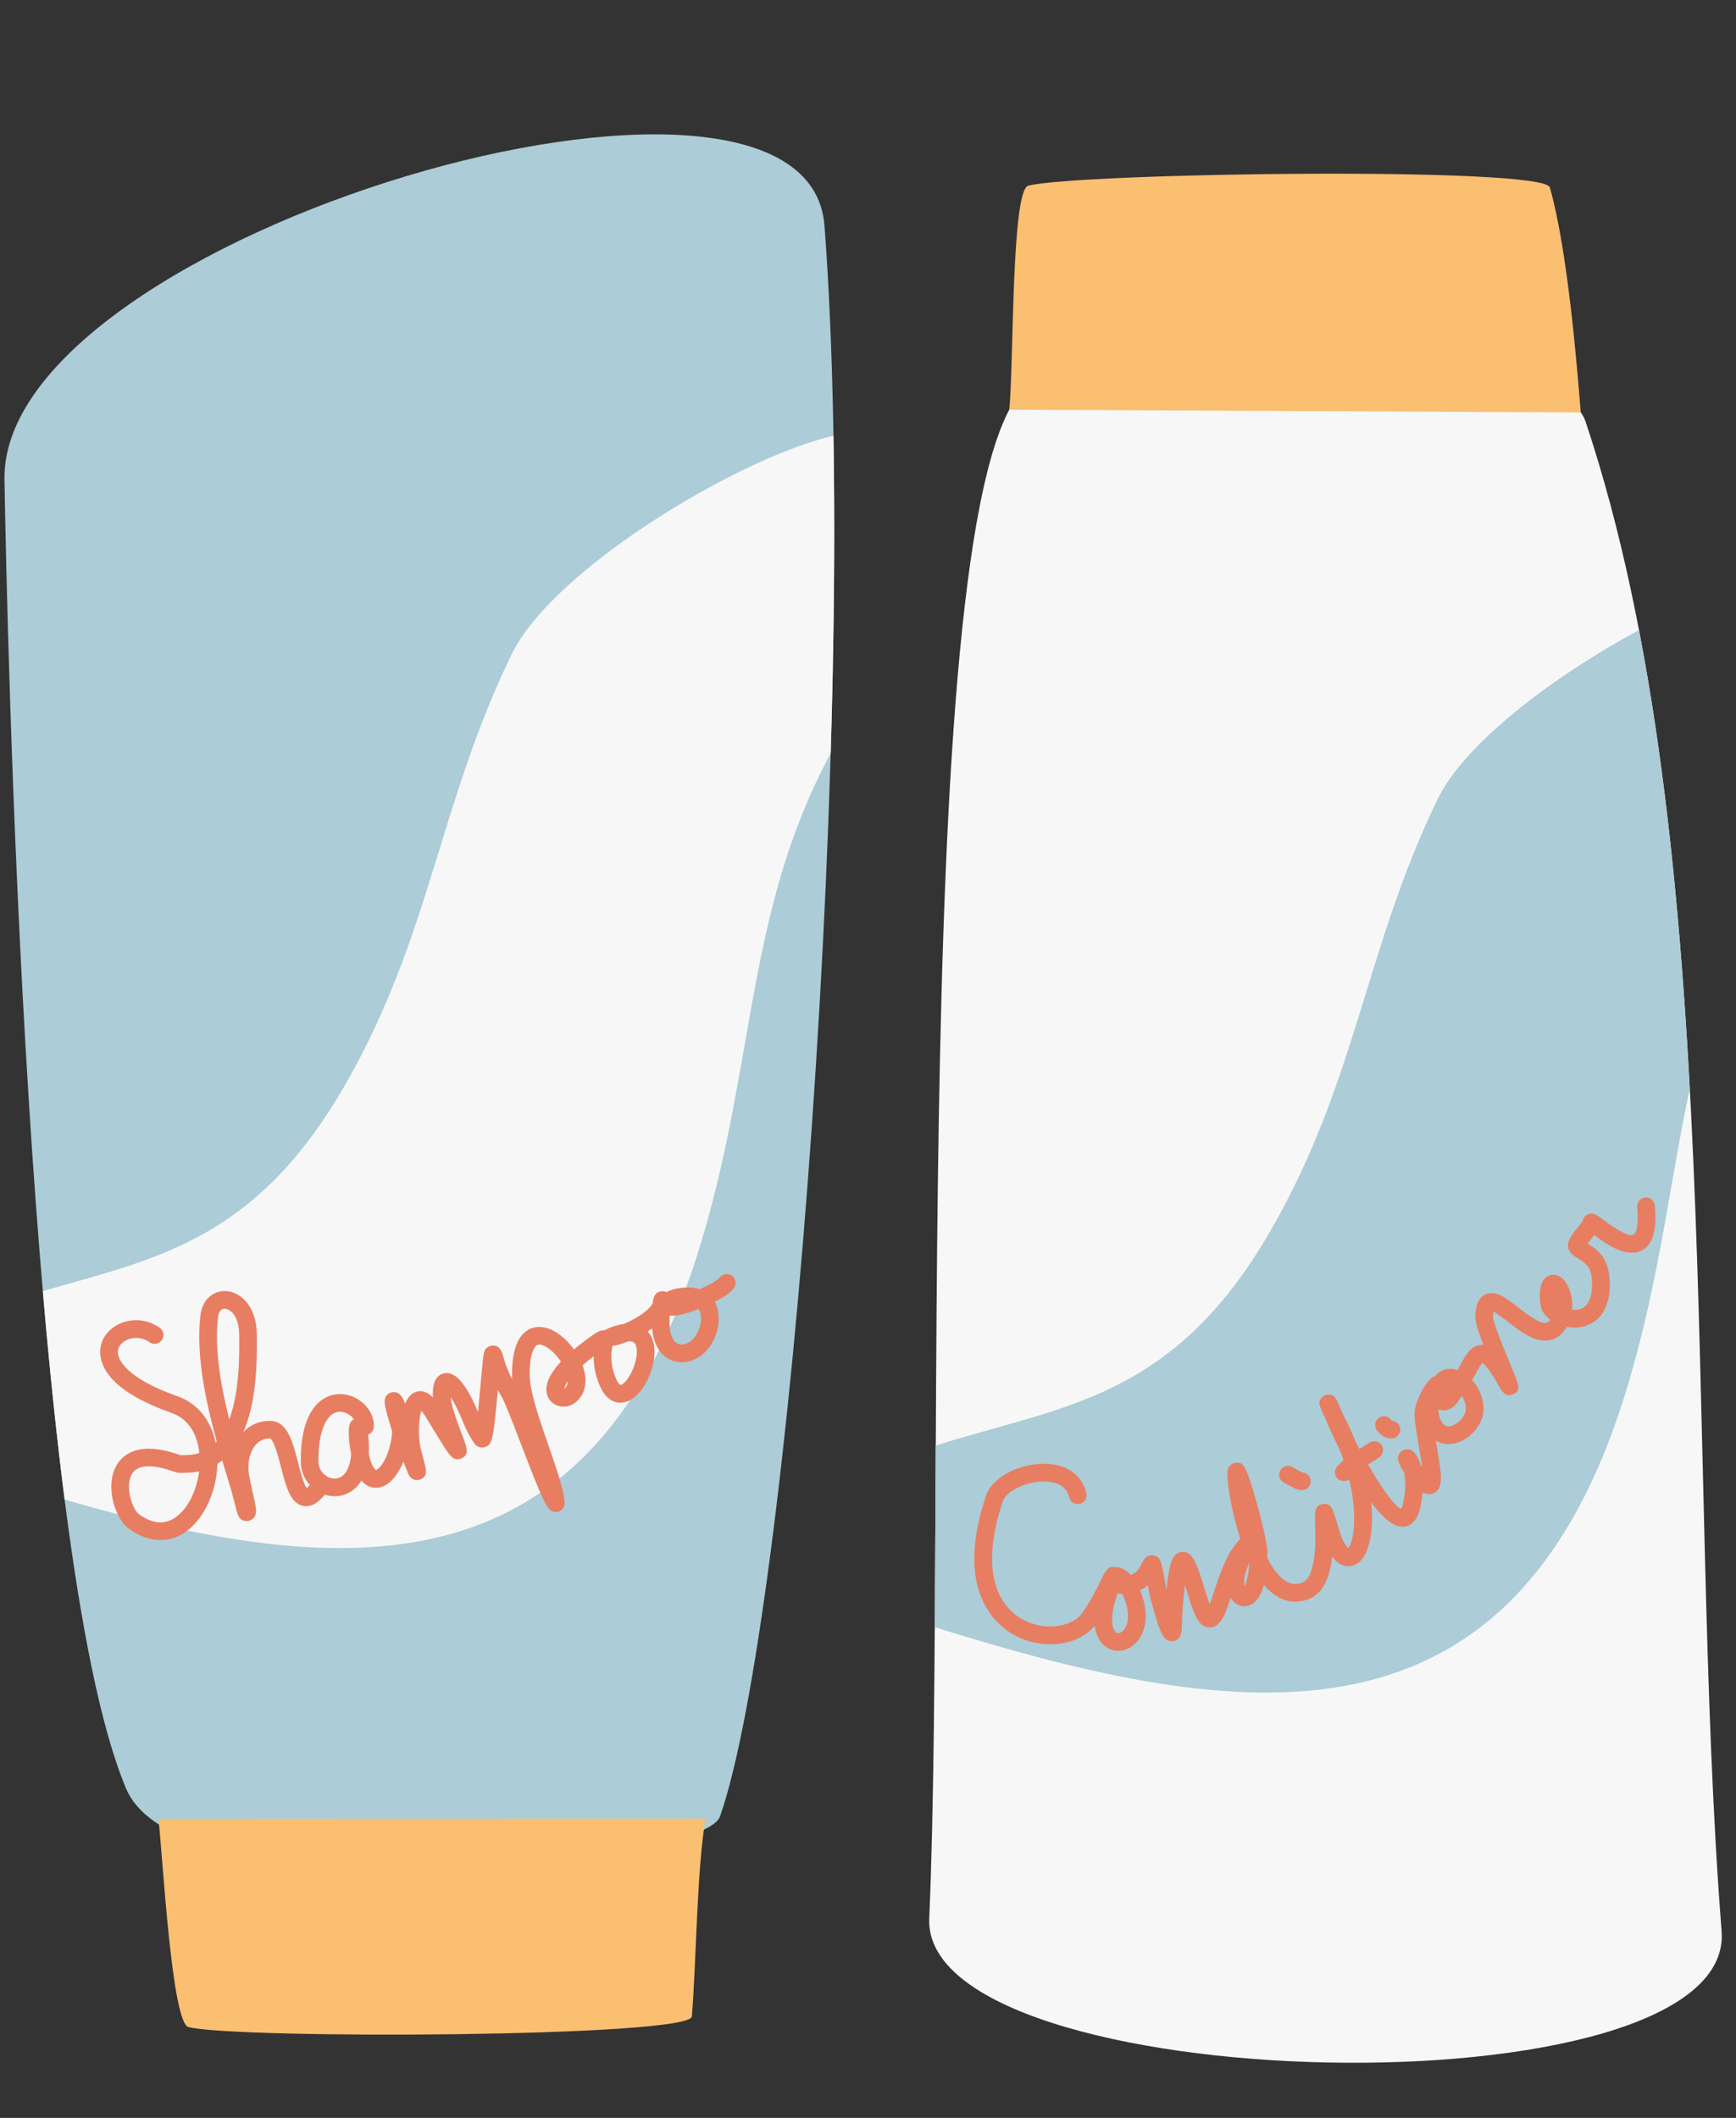
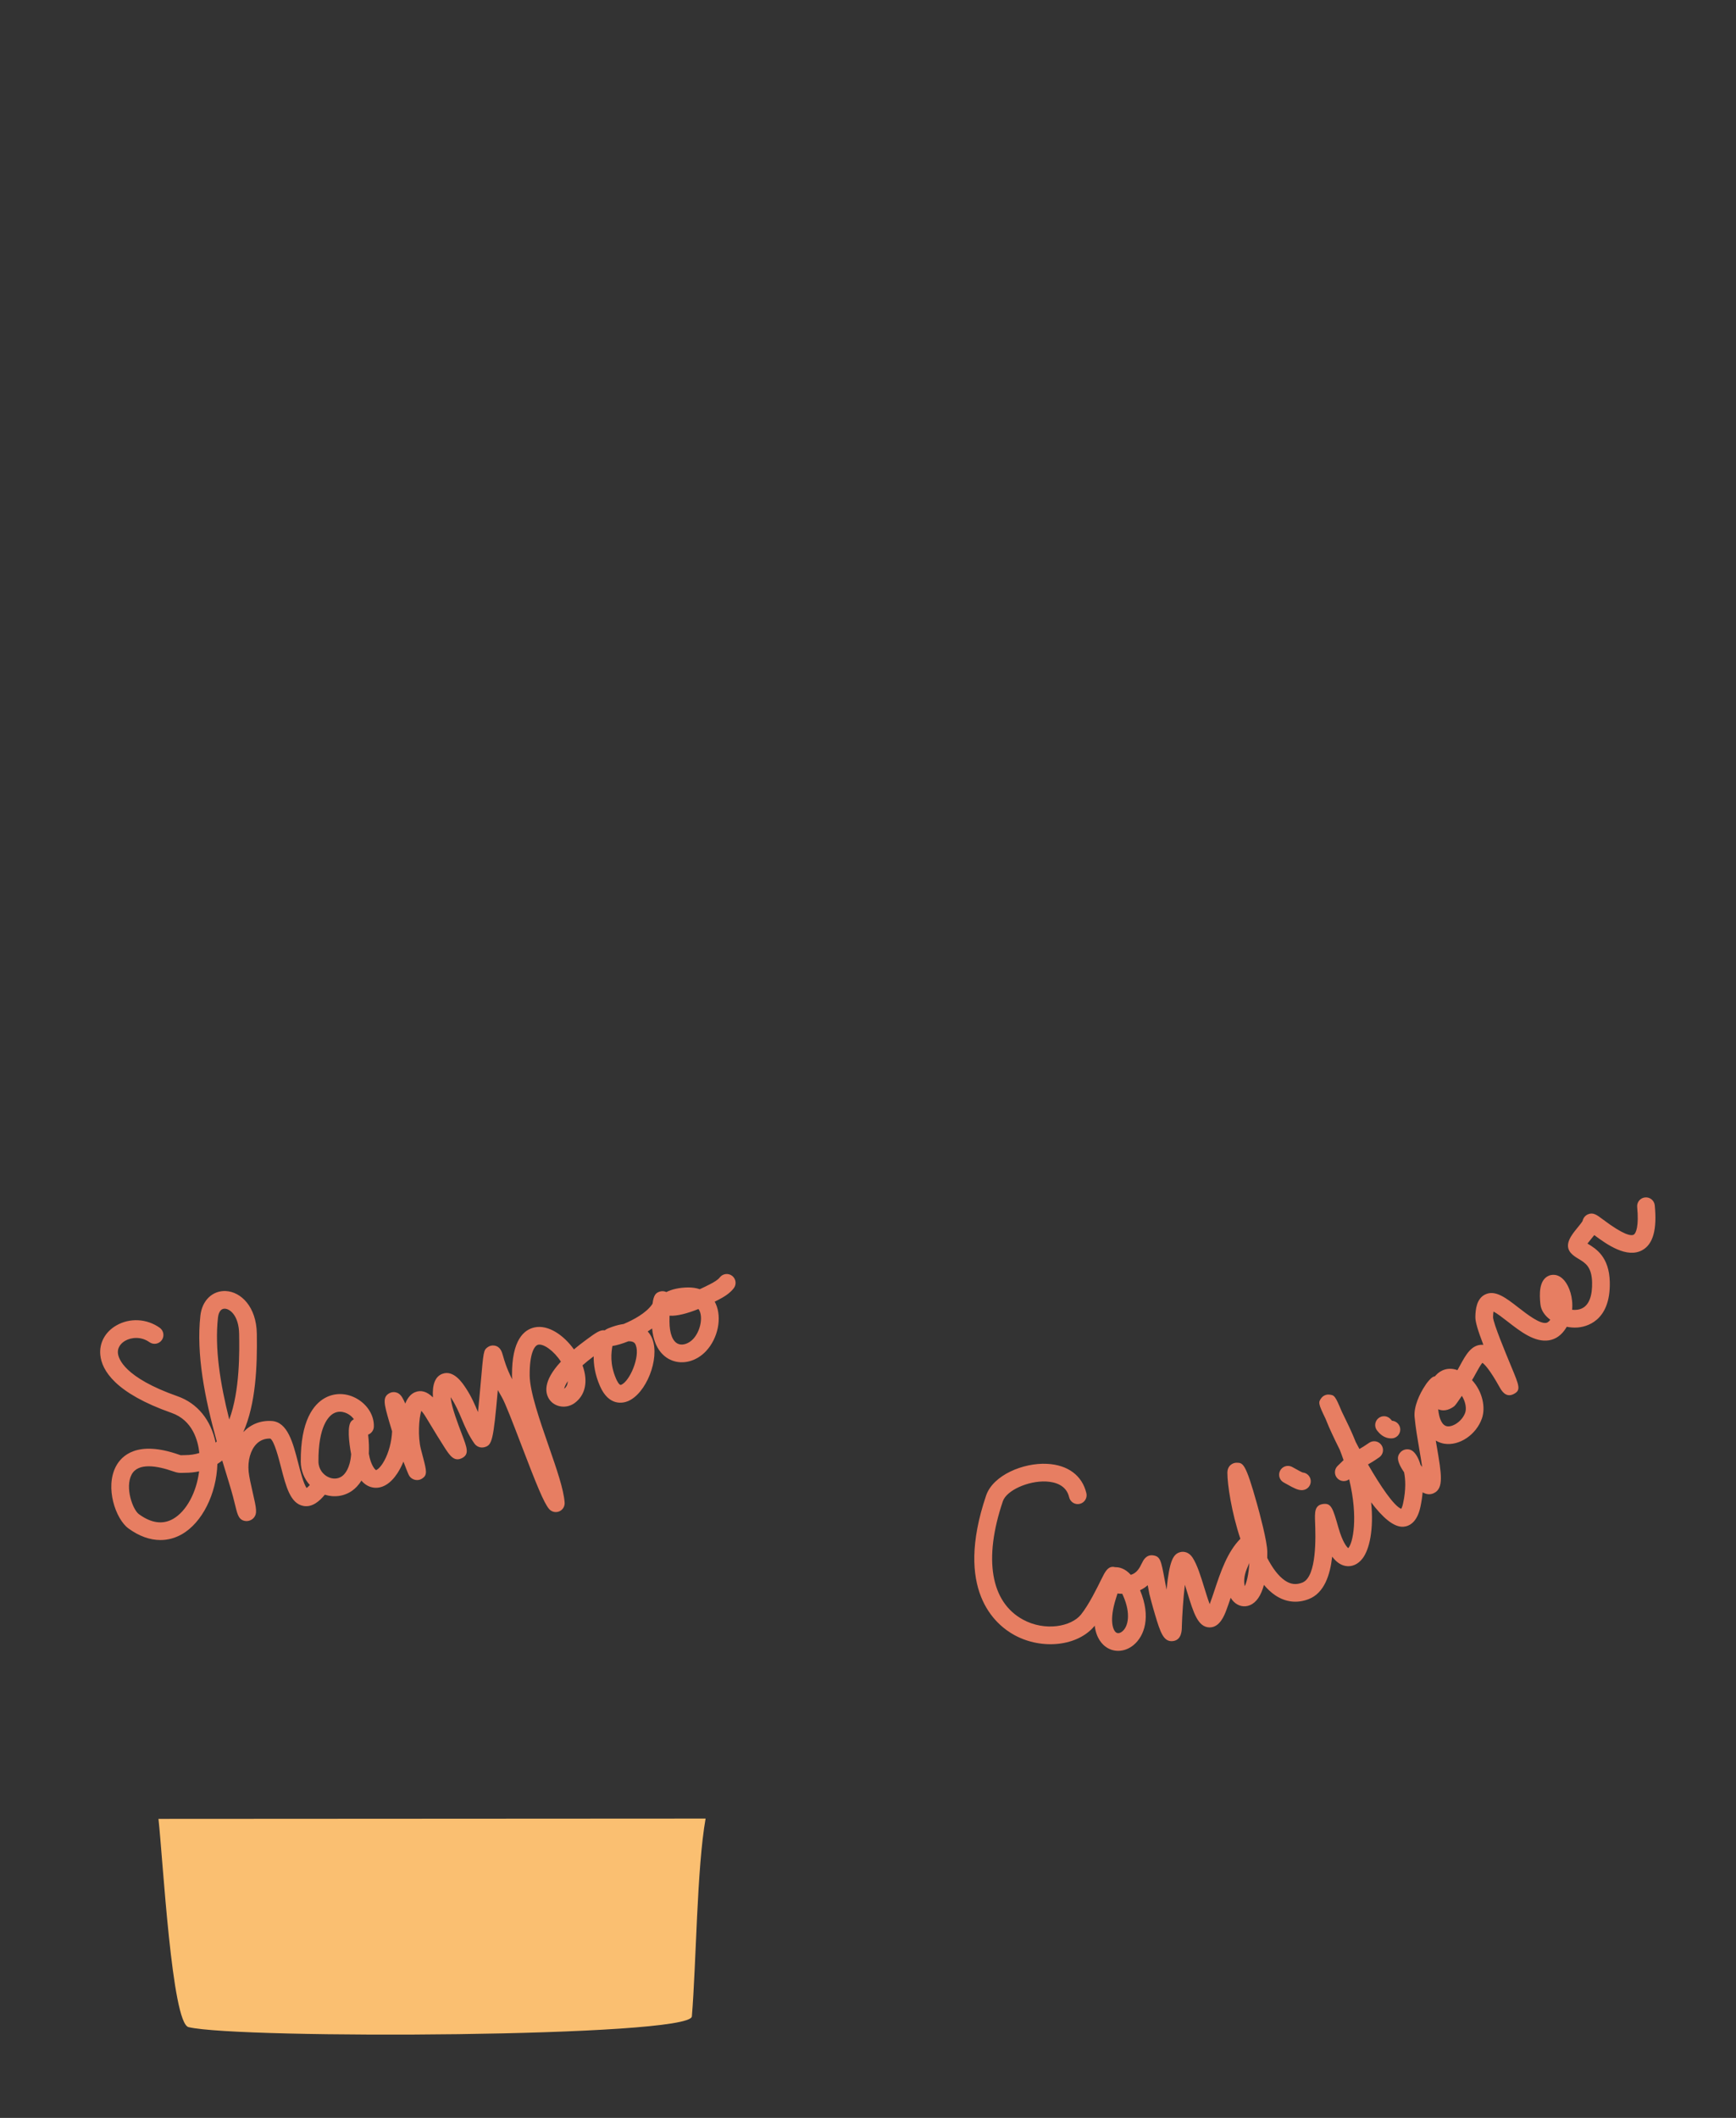
<svg xmlns="http://www.w3.org/2000/svg" height="316.7" preserveAspectRatio="xMidYMid meet" version="1.0" viewBox="82.7 15.5 259.6 316.7" width="259.6" zoomAndPan="magnify">
  <rect x="82.7" y="15.5" width="259.6" height="316.7" fill="#333333" stroke="none" />
  <g>
    <g id="change1_2">
-       <path clip-rule="evenodd" d="M83.368,87.236c-0.646-36.651,120.065-71.762,122.623-38.002 c5.432,71.719-5.295,208.622-15.635,237.913c-2.564,7.264-80.567,15.268-88.791-4.172 C86.537,247.451,83.727,107.606,83.368,87.236L83.368,87.236z" fill="#ACCCD7" fill-rule="evenodd" />
-     </g>
+       </g>
    <g id="change2_2">
-       <path clip-rule="evenodd" d="M207.332,80.655c0.252,14.858,0.086,30.979-0.413,47.477 c-12.621,23.528-11.13,45.483-19.272,72.825c-15.821,53.134-52.735,51.129-95.281,38.784c-1.248-9.737-2.328-20.301-3.26-31.185 c16.915-4.867,31.75-7.527,45.091-30.642c12.895-22.34,14.076-42.04,24.993-64.537C165.424,100.526,193.292,83.9,207.332,80.655 L207.332,80.655z" fill="#F7F7F7" fill-rule="evenodd" />
-     </g>
+       </g>
    <g id="change3_1">
      <path clip-rule="evenodd" d="M106.397,287.482c0.667,6.005,1.991,30.544,4.498,31.142 c7.604,1.813,75.006,1.525,75.266-1.599c0.654-7.841,0.74-22.146,2.053-29.588L106.397,287.482L106.397,287.482z" fill="#FABF71" fill-rule="evenodd" />
    </g>
    <g id="change2_1">
-       <path clip-rule="evenodd" d="M340.146,304.252c-5.456-69.525,0.983-161.828-20.329-225.671 c-4.495-13.461-67.061-7.051-80.945-6.376c-20.819,1.014-14.431,166.743-17.214,230.147 C220.472,329.369,342.34,332.203,340.146,304.252L340.146,304.252z" fill="#F7F7F7" fill-rule="evenodd" />
-     </g>
+       </g>
    <g id="change1_1">
-       <path clip-rule="evenodd" d="M335.391,178.302c-1.29-23.798-3.464-47.124-7.599-68.586 c-12.674,6.836-26.021,16.862-30.102,25.272c-10.917,22.498-12.099,42.196-24.991,64.538 c-14.635,25.353-31.064,26.098-50.066,32.137c-0.047,9.379-0.085,18.502-0.145,27.158c46.027,14.381,86.808,20.342,103.66-36.254 C330.959,206.41,332.407,192.134,335.391,178.302L335.391,178.302z" fill="#ACCCD7" fill-rule="evenodd" />
-     </g>
+       </g>
    <g id="change3_2">
-       <path clip-rule="evenodd" d="M233.621,76.764c0.69-6.35,0.271-32.874,2.856-33.506 c7.835-1.917,77.098-2.905,77.993,0.272c2.682,9.533,4.057,26.743,4.612,33.637L233.621,76.764L233.621,76.764z" fill="#FABF71" fill-rule="evenodd" />
-     </g>
+       </g>
    <g id="change4_1">
      <path d="M249.912,262.357c-0.62,0-1.231-0.178-1.773-0.542c-0.56-0.375-1.505-1.283-1.735-3.217 c-2.467,3.047-7.846,3.679-12.015,1.399c-2.864-1.566-9.012-6.732-4.229-20.86c1.035-3.053,5.559-4.923,9.102-4.744 c3.127,0.15,5.277,1.755,5.895,4.397c0.165,0.711-0.278,1.423-0.988,1.588c-0.714,0.168-1.423-0.276-1.588-0.987 c-0.428-1.831-2.112-2.292-3.448-2.357c-2.678-0.124-5.919,1.33-6.466,2.951c-2.916,8.611-1.824,15.06,2.992,17.692 c3.32,1.816,7.251,1.057,8.703-0.759c1.16-1.454,2.374-3.921,3.025-5.247c0.14-0.282,0.271-0.551,0.406-0.792 c0.032-0.062,0.065-0.12,0.104-0.178c0.399-0.659,0.845-1.056,1.571-0.853c0.575-0.013,1.448,0.161,2.338,1.146 c0.878-0.269,1.282-0.972,1.646-1.733c0.206-0.429,0.633-1.313,1.663-1.185c1.098,0.147,1.209,0.75,1.75,3.654l0.278,1.486 c0.434-4.372,1.002-5.308,2.004-5.608c0.544-0.161,1.327-0.041,1.876,0.791c0.707,1.073,1.248,2.835,1.773,4.54 c0.226,0.736,0.523,1.701,0.8,2.433c0.007-0.017,0.013-0.032,0.019-0.049c0.253-0.669,0.492-1.388,0.736-2.123 c0.886-2.651,1.876-5.615,3.832-7.599c-1.329-3.993-1.941-8.126-1.941-9.857c0-1.109,0.817-1.516,1.369-1.516 c0.965,0.009,1.339-0.002,3.066,6.176c0.358,1.28,1.526,5.581,1.534,7.163c0.003,0.309-0.001,0.608-0.008,0.9 c0.762,1.479,1.646,2.696,2.649,3.379c0.846,0.575,1.671,0.673,2.6,0.306c2.208-0.87,1.98-7.007,1.906-9.024 c-0.054-1.465-0.093-2.523,1.142-2.721c1.28-0.197,1.507,0.592,2.353,3.551c0.618,2.16,1.229,2.85,1.459,3.046 c0.691-0.713,1.535-4.542,0.14-10.301c-0.521,0.398-1.266,0.359-1.738-0.116c-0.517-0.518-0.517-1.354,0-1.87 c0.35-0.349,0.646-0.635,0.902-0.876c-0.174-0.51-0.365-1.031-0.574-1.563c-0.973-1.936-1.59-3.344-1.609-3.39 c-0.189-0.463-0.359-0.87-0.506-1.224c-1.129-2.32-1.088-2.466-0.665-3.066c0.276-0.396,0.742-0.609,1.229-0.555 c0.738,0.083,0.864,0.146,1.839,2.498c0.197,0.417,0.438,0.913,0.72,1.486c0.52,1.055,0.979,2.088,1.382,3.096 c0.175,0.341,0.361,0.692,0.554,1.051c0.343-0.191,0.784-0.457,1.452-0.923c0.601-0.414,1.424-0.267,1.84,0.332 c0.417,0.6,0.27,1.423-0.33,1.84c-0.766,0.532-1.285,0.844-1.678,1.062c1.821,3.162,3.869,6.223,4.973,6.641 c0.068-0.126,0.177-0.373,0.275-0.83c0.455-2.101,0.354-3.658,0.147-4.64c-1.333-1.943-0.899-2.524-0.618-2.901 c0.372-0.499,1.093-0.677,1.658-0.419c0.544,0.248,1.073,1.017,1.413,2.197c0.076,0.103,0.159,0.214,0.251,0.329 c-0.118-0.84-0.28-1.792-0.421-2.604c-0.282-1.646-0.574-3.351-0.713-4.887c-0.136-1.502,0.73-3.43,1.589-4.696 c0.204-0.333,0.41-0.569,0.549-0.731l0.081-0.095l0.005,0.004c0.231-0.253,0.439-0.423,0.598-0.485 c0.077-0.028,0.153-0.051,0.231-0.066c0.041-0.052,0.082-0.1,0.125-0.148c0.687-0.767,1.835-1.269,3.235-0.773 c0.037-0.066,0.073-0.128,0.104-0.184l0.281-0.513c0.864-1.586,1.683-3.085,3.286-3.094c0.065-0.001,0.137,0.004,0.203,0.008 c-0.806-2.102-1.209-3.432-1.198-4.162c0.02-1.15,0.192-2.755,1.474-3.369c1.516-0.727,3.111,0.52,4.961,1.957 c1.337,1.04,3.184,2.457,4.146,2.294c0.094-0.017,0.328-0.057,0.623-0.473c-0.805-0.593-1.375-1.385-1.475-2.305 c-0.167-1.532-0.217-3.643,1.248-4.271c0.298-0.129,1.342-0.451,2.339,0.725c0.726,0.859,1.329,2.539,1.153,4.363 c0.26,0.03,0.53,0.031,0.801-0.006c1.88-0.264,2.227-2.366,2.186-4.084c-0.053-2.33-0.998-2.9-1.998-3.507 c-0.421-0.253-0.855-0.517-1.193-0.911c-1.06-1.244,0.136-2.701,1.011-3.764c0.248-0.305,0.66-0.805,0.763-1.016 c0.086-0.43,0.391-0.811,0.795-0.982c0.779-0.332,1.303,0.061,2.256,0.777c3.046,2.292,4.188,2.495,4.599,2.26 c0.322-0.182,0.792-1.252,0.509-4.123c-0.072-0.727,0.459-1.375,1.185-1.445c0.719-0.071,1.373,0.458,1.445,1.186 c0.356,3.604-0.246,5.791-1.842,6.688c-2.301,1.292-5.286-0.806-7.203-2.239c-0.145,0.186-0.3,0.375-0.463,0.572 c-0.159,0.194-0.379,0.461-0.555,0.697c0.021,0.014,0.042,0.025,0.062,0.037c1.192,0.721,3.189,1.926,3.275,5.709 c0.139,6.008-3.688,6.729-4.863,6.805c-0.515,0.034-1.048-0.006-1.573-0.11c-0.054,0.092-0.108,0.184-0.167,0.274 c-0.636,0.988-1.466,1.576-2.47,1.747c-2.141,0.361-4.303-1.323-6.216-2.813c-0.642-0.499-1.55-1.205-2.098-1.486 c-0.033,0.181-0.063,0.456-0.069,0.855c0.034,0.911,1.93,5.465,2.738,7.41c1.216,2.921,1.469,3.526,0.294,4.097 c-1.152,0.555-1.789-0.581-2.03-1.012c-1.527-2.746-2.299-3.484-2.593-3.683c-0.28,0.296-0.72,1.101-1.023,1.656l-0.289,0.53 c-0.018,0.032-0.108,0.178-0.244,0.397c1.6,1.729,2.046,4.121,1.487,5.723c-0.856,2.452-3.384,4.151-5.631,3.789 c-0.326-0.053-0.789-0.178-1.276-0.467c0.051,0.298,0.102,0.595,0.153,0.89c0.713,4.163,1.072,6.254-0.444,6.973 c-0.603,0.285-1.178,0.157-1.674-0.124c-0.059,0.689-0.167,1.424-0.334,2.196c-0.498,2.297-1.649,2.87-2.525,2.945 c-1.473,0.12-3.197-1.462-4.839-3.648c0.406,4.018-0.232,7.006-1.28,8.388c-0.679,0.894-1.61,1.303-2.56,1.127 c-0.737-0.139-1.4-0.605-1.987-1.396c-0.303,2.732-1.176,5.432-3.486,6.344c-1.74,0.685-3.489,0.486-5.058-0.581 c-0.593-0.403-1.146-0.924-1.66-1.534c-0.431,1.604-1.132,2.632-2.088,3.029c-0.846,0.354-1.759,0.156-2.441-0.526 c-0.168-0.168-0.317-0.361-0.445-0.574c-0.212,0.633-0.423,1.248-0.642,1.829c-0.295,0.781-0.979,2.599-2.493,2.599 c-0.02,0-0.04-0.001-0.06-0.001c-1.705-0.053-2.361-2.186-3.268-5.138c-0.125-0.404-0.254-0.824-0.387-1.235 c-0.24,2.022-0.409,4.651-0.451,6.206c0,0.551,0,2.095-1.381,2.219c-1.343,0.122-1.821-1.257-2.613-3.909 c-0.439-1.467-0.852-3.059-0.87-3.169l-0.239-1.283c-0.32,0.285-0.699,0.545-1.148,0.751c1.685,4.034,0.624,6.866-0.951,8.181 C251.528,262.06,250.712,262.357,249.912,262.357z M249.808,253.781c-0.074,0.236-0.154,0.488-0.238,0.759 c-1.041,3.297-0.428,4.765,0.043,5.079c0.368,0.247,0.798-0.071,0.923-0.176c0.89-0.739,1.277-2.658,0.142-5.273 c-0.053-0.123-0.106-0.237-0.158-0.345C250.257,253.827,250.023,253.81,249.808,253.781z M269.526,249.213 c-0.11,0.249-0.227,0.523-0.354,0.826c-0.505,1.205-0.464,2.13-0.328,2.648C269.101,252.15,269.415,251.074,269.526,249.213z M297.768,226.234c0.137,1.495,0.616,2.428,1.331,2.543c0.844,0.139,2.256-0.745,2.712-2.05c0.197-0.566,0.075-1.593-0.504-2.502 c-0.518,0.774-0.989,1.443-1.158,1.568C299.225,226.483,298.39,226.502,297.768,226.234z M106.694,245.788 c-1.575,0-3.204-0.581-4.78-1.731c-1.928-1.409-3.537-6.126-1.88-9.279c0.84-1.597,3.18-3.948,9.422-1.76 c0.131,0.047,0.212,0.078,0.281,0.089c0.042,0,0.083-0.003,0.139-0.006c0.119-0.005,0.271-0.005,0.46-0.011 c0.791,0,1.513-0.105,2.173-0.318c-0.191-1.832-0.992-4.887-4.146-5.993c-8.422-2.959-10.448-6.356-10.664-8.687 c-0.166-1.791,0.73-3.432,2.399-4.393c2.013-1.16,4.557-1.023,6.484,0.346c0.595,0.424,0.734,1.25,0.312,1.845 c-0.424,0.595-1.25,0.733-1.844,0.312c-1.236-0.881-2.716-0.74-3.631-0.211c-0.36,0.207-1.185,0.802-1.086,1.858 c0.074,0.802,0.936,3.634,8.907,6.434c2.98,1.047,5.006,3.54,5.705,6.946c0.058-0.06,0.115-0.121,0.17-0.186 c-1.803-6.512-3.086-13.037-2.449-18.818c0.25-2.254,1.798-3.759,3.794-3.67c2.259,0.107,4.581,2.33,4.645,6.374 c0.077,4.821-0.139,10.489-2.028,14.728c0.011-0.012,0.021-0.021,0.03-0.031c1.114-1.165,2.567-1.736,4.207-1.641 c2.393,0.131,3.196,3.249,3.974,6.265c0.312,1.21,0.815,3.166,1.264,3.757c0.102-0.072,0.261-0.206,0.478-0.446 c-0.85-0.936-1.344-2.169-1.354-3.489c-0.042-6.149,1.921-8.562,3.575-9.503c1.513-0.859,3.356-0.804,4.931,0.147 c1.549,0.938,2.478,2.514,2.424,4.118c-0.018,0.551-0.371,1.009-0.856,1.192c0.126,1.071,0.152,2.017,0.106,2.848 c0.081,0.453,0.173,0.854,0.276,1.135c0.422,1.156,0.799,1.32,0.803,1.32c0.086-0.007,0.623-0.276,1.246-1.429 c0.648-1.196,1.085-2.798,1.153-4.368c-0.158-0.501-0.311-1.013-0.444-1.477c-0.746-2.598-1.055-3.672,0.086-4.246 c0.427-0.217,1.308-0.313,1.887,0.684c0.166,0.287,0.311,0.584,0.439,0.89c0.318-0.798,0.785-1.416,1.447-1.693 c0.896-0.378,1.799-0.116,2.694,0.771c-0.13-1.96,0.35-3.148,1.431-3.535c1.683-0.604,2.991,1.389,3.485,2.14 c0.833,1.26,1.336,2.444,1.82,3.59c0.146-1.418,0.286-3.008,0.394-4.213c0.433-4.927,0.441-5.021,1.024-5.471 c0.293-0.227,0.677-0.322,1.042-0.26c0.894,0.155,1.111,0.926,1.286,1.544c0.181,0.642,0.517,1.84,1.362,3.494 c-0.013-0.191-0.02-0.378-0.021-0.559c-0.044-5.338,1.802-6.859,3.359-7.196c2.073-0.449,4.38,1.168,5.901,3.286 c0.546-0.457,1.158-0.937,1.844-1.439c1.378-1.01,2.068-1.518,2.76-1.412c0.317-0.237,0.726-0.382,1.091-0.511 c0.64-0.226,1.215-0.363,1.731-0.433c1.483-0.621,3.338-1.625,4.237-2.895c0.036-0.05,0.067-0.099,0.094-0.147 c0.165-1.327,0.511-1.62,1.071-1.804c0.334-0.11,0.691-0.078,0.996,0.068c0.826-0.426,1.964-0.678,3.272-0.691 c0.637,0.002,1.202,0.083,1.722,0.264c0.463-0.213,0.969-0.457,1.521-0.74c0.582-0.3,1.164-0.631,1.471-1.023 c0.449-0.576,1.278-0.681,1.856-0.23c0.575,0.449,0.678,1.279,0.229,1.855c-0.623,0.799-1.497,1.313-2.349,1.752 c-0.163,0.083-0.328,0.166-0.496,0.25c0.06,0.107,0.116,0.221,0.168,0.338c0.936,2.108,0.318,5.131-1.437,7.025 c-1.416,1.531-3.431,2.09-5.131,1.423c-1.019-0.4-2.663-1.542-2.959-4.776c-0.213,0.152-0.434,0.3-0.658,0.441 c0.388,0.43,0.599,0.876,0.699,1.142c1.126,2.962-0.933,8.173-3.672,9.291c-0.632,0.259-2.802,0.857-4.168-2.267 c-0.764-1.743-0.952-3.263-0.94-4.448c-0.647,0.487-1.199,0.938-1.671,1.352c0.877,2.388,0.443,4.477-1.209,5.661 c-1.19,0.854-2.888,0.621-3.707-0.508c-0.662-0.915-1.085-2.724,1.688-5.707c-1.055-1.624-2.593-2.703-3.396-2.53 c-0.605,0.13-1.302,1.409-1.275,4.588c0.02,2.441,1.511,6.731,2.826,10.519c1.217,3.505,2.268,6.531,2.402,8.506 c0.039,0.565-0.286,1.093-0.808,1.31c-0.521,0.217-1.125,0.081-1.5-0.342c-0.796-0.899-1.95-3.787-4.213-9.707 c-1.163-3.039-2.364-6.183-2.873-7.037c-0.218-0.367-0.417-0.718-0.598-1.057c-0.672,7.576-0.851,8.235-2.004,8.544 c-0.571,0.153-1.164-0.07-1.512-0.567c-0.864-1.237-1.38-2.456-1.876-3.634c-0.461-1.089-0.895-2.116-1.599-3.181 c-0.02-0.031-0.04-0.062-0.06-0.092c0.004,0.056,0.009,0.109,0.015,0.167c0.141,1.365,1.059,3.777,1.666,5.373 c0.789,2.07,1.148,3.016-0.033,3.59c-1.154,0.56-1.82-0.466-2.59-1.659c-0.562-0.867-1.426-2.274-2.723-4.424 c-0.307-0.509-0.548-0.825-0.722-1.022c-0.372,1.119-0.538,3.9-0.068,5.724l0.309,1.186c0.554,2.113,0.722,2.75-0.225,3.289 c-0.522,0.295-1.217,0.184-1.639-0.244c-0.239-0.242-0.277-0.341-0.916-1.994c-0.044-0.115-0.09-0.233-0.138-0.353 c-0.261,0.635-0.567,1.226-0.909,1.749c-1.001,1.526-2.233,2.288-3.495,2.144c-0.719-0.082-1.349-0.437-1.883-1.054 c-0.439,0.719-0.936,1.188-1.352,1.488c-1.182,0.854-2.701,1.069-4.116,0.619c-0.8,0.979-1.888,1.921-3.201,1.68 c-1.949-0.359-2.597-2.87-3.345-5.778c-0.359-1.393-1.027-3.988-1.613-4.296c-0.803-0.025-1.523,0.243-2.094,0.839 c-0.867,0.907-1.303,2.484-1.138,4.116c0.081,0.797,0.364,2.034,0.614,3.125c0.546,2.392,0.711,3.114,0.139,3.78 c-0.274,0.318-0.737,0.503-1.145,0.476c-1.062-0.082-1.271-0.942-1.562-2.134c-0.19-0.783-0.479-1.968-0.993-3.629 c-0.339-1.09-0.674-2.188-1.001-3.292c-0.235,0.187-0.477,0.357-0.727,0.515c-0.134,4.462-2.269,8.794-5.337,10.526 C108.863,245.504,107.792,245.788,106.694,245.788z M104.941,234.759c-1.123,0-2.083,0.329-2.566,1.25 c-1.002,1.905,0.149,5.216,1.099,5.911c1.841,1.343,3.554,1.585,5.098,0.712c2.017-1.138,3.519-4.007,3.903-7.118 c-0.676,0.147-1.389,0.22-2.135,0.22c-0.161-0.005-0.261,0.004-0.353,0.008c-0.472,0.02-0.742,0.005-1.406-0.229 C107.42,235.105,106.095,234.759,104.941,234.759z M133.543,226.602c-0.309,0-0.646,0.071-0.985,0.265 c-0.685,0.39-2.273,1.868-2.237,7.185c0.008,1.168,0.729,1.949,1.404,2.29c0.729,0.37,1.521,0.334,2.118-0.096 c0.422-0.307,1.205-1.154,1.367-3.295c-0.332-1.794-0.622-4.26,0.041-4.952c0.108-0.113,0.235-0.203,0.372-0.271 c-0.199-0.288-0.477-0.549-0.809-0.749C134.582,226.838,134.109,226.602,133.543,226.602z M116.29,211.196 c-0.765,0-0.95,0.917-0.994,1.32c-0.511,4.626,0.335,9.885,1.688,15.254c1.613-4.345,1.52-10.204,1.478-12.8 c-0.042-2.68-1.327-3.737-2.126-3.774C116.32,211.196,116.304,211.196,116.29,211.196z M167.603,222.029 c-0.383,0.569-0.499,0.945-0.532,1.134C167.447,222.885,167.588,222.47,167.603,222.029z M174.277,216.771 c-0.154,0.943-0.424,2.676,0.561,4.928c0.104,0.236,0.466,0.997,0.747,0.88c1.291-0.528,2.847-4.204,2.2-5.903 c-0.07-0.186-0.205-0.652-1.113-0.611C175.736,216.439,174.885,216.685,174.277,216.771z M182.822,212.242 c-0.005,0.252-0.009,0.535-0.009,0.854c0,1.813,0.483,3.04,1.326,3.369c0.66,0.262,1.575-0.051,2.227-0.754 c1.01-1.092,1.458-3.035,0.96-4.159c-0.044-0.101-0.101-0.206-0.18-0.312C185.555,211.878,183.994,212.319,182.822,212.242z M277.356,238.328c-0.579,0-1.182-0.303-2.238-0.899c-0.167-0.093-0.309-0.175-0.399-0.22c-0.654-0.321-0.928-1.113-0.606-1.77 c0.321-0.655,1.114-0.926,1.769-0.604c0.124,0.06,0.314,0.165,0.535,0.29c0.256,0.145,0.829,0.469,1.078,0.562 c0.629,0.051,1.149,0.545,1.209,1.196c0.068,0.727-0.467,1.37-1.194,1.438C277.458,238.325,277.406,238.328,277.356,238.328z M290.771,230.589c-1.182,0-1.822-0.784-2.13-1.16c-0.461-0.566-0.377-1.397,0.188-1.86c0.567-0.463,1.399-0.377,1.86,0.188 c0.084,0.099,0.137,0.157,0.167,0.192c0.692,0.044,1.237,0.618,1.237,1.319C292.093,229.999,291.501,230.589,290.771,230.589z" fill="#E77E62" />
    </g>
  </g>
</svg>